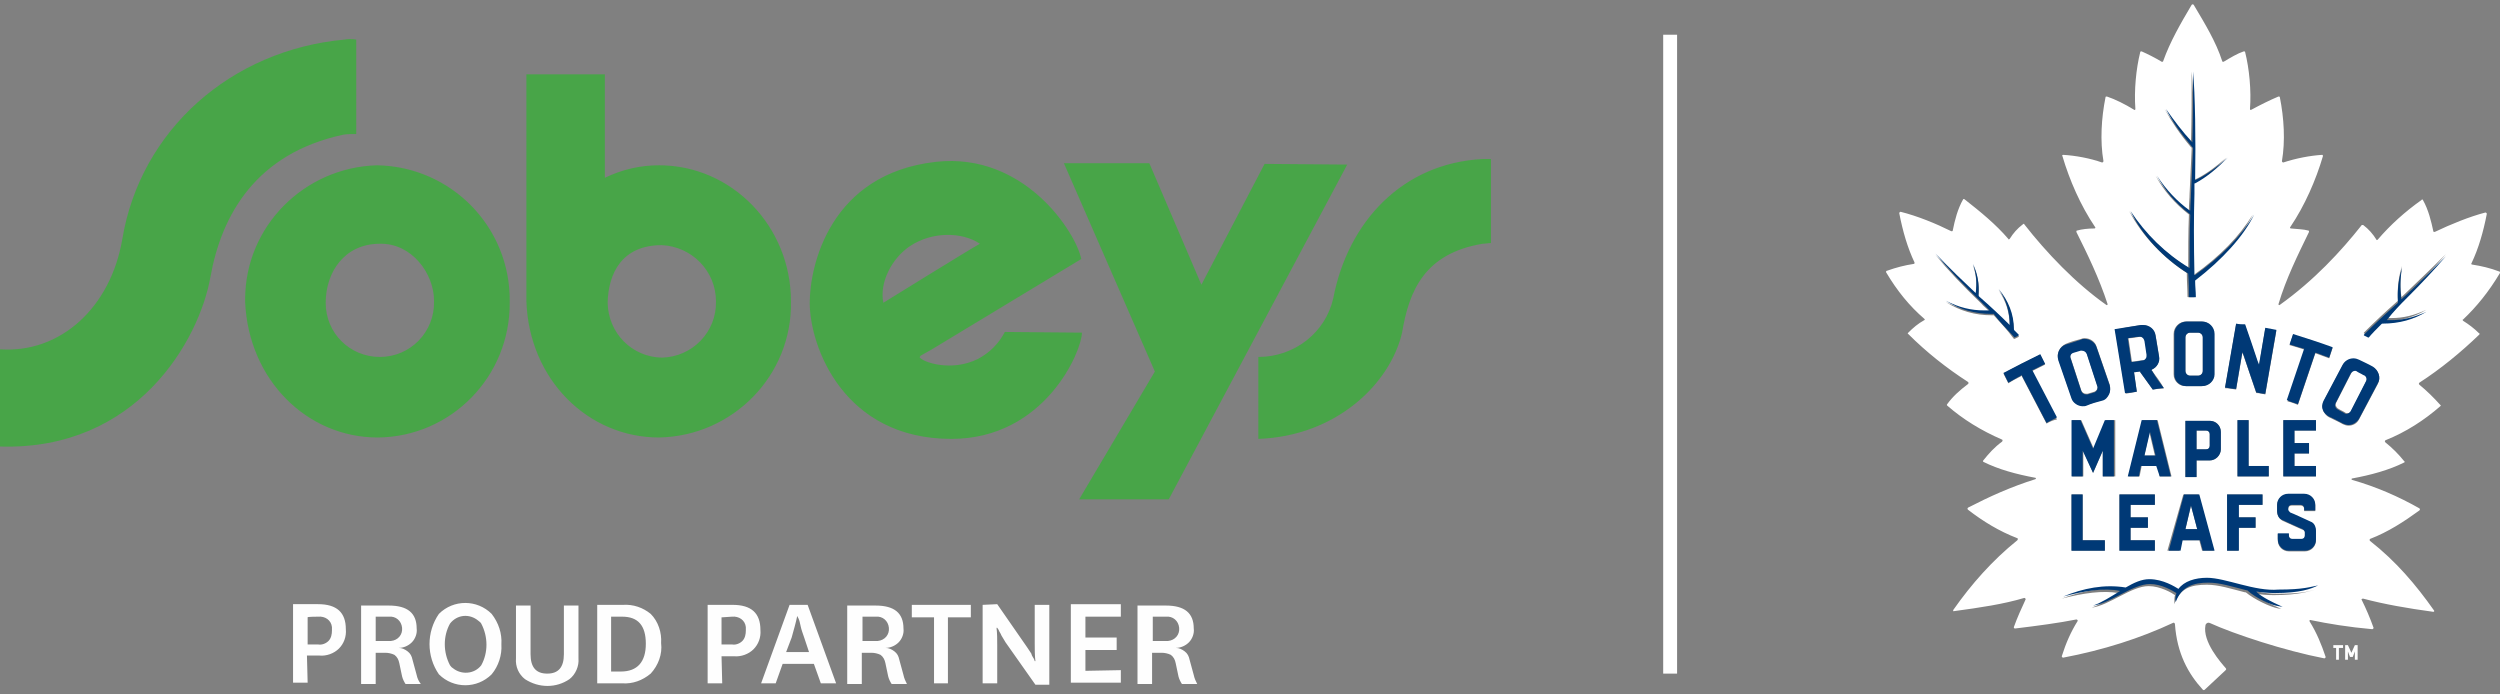
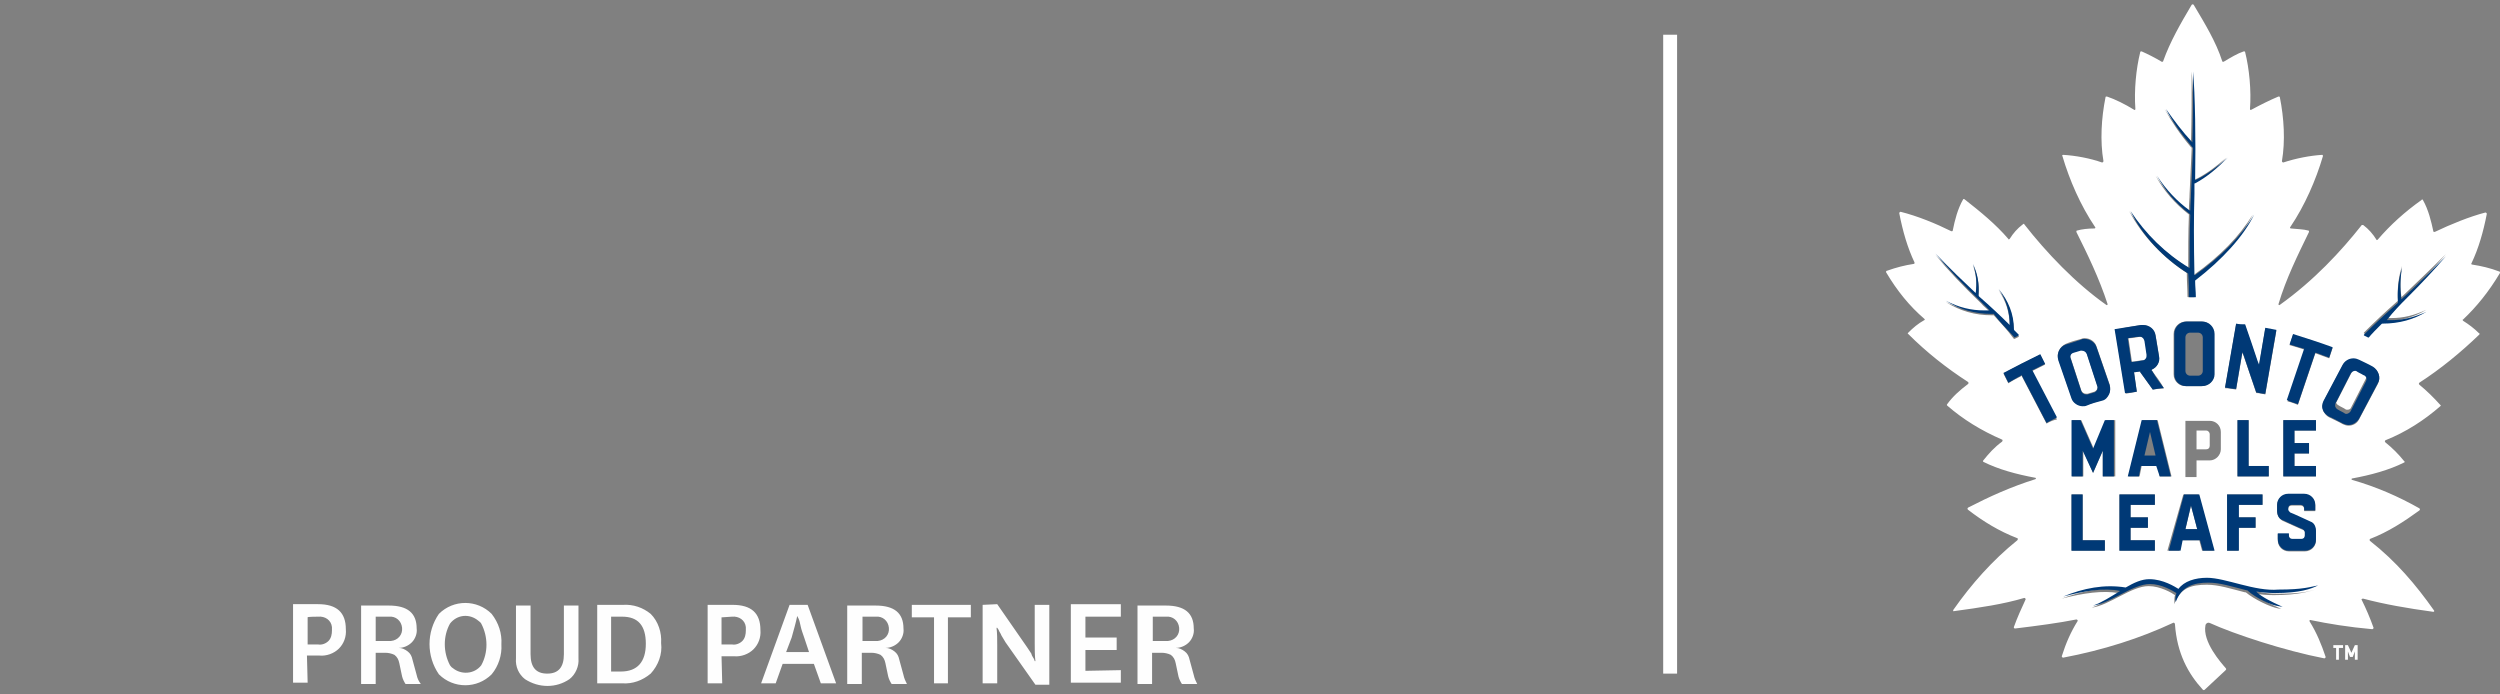
<svg xmlns="http://www.w3.org/2000/svg" version="1.1" id="logo" x="0px" y="0px" viewBox="0 0 360 100" style="enable-background:new 0 0 360 100;" xml:space="preserve">
  <rect x="0" y="0" width="360" height="100" fill="#808080" stroke="none" />
  <style type="text/css">
	.st0{fill-rule:evenodd;clip-rule:evenodd;fill:#48A548;}
	.st1{fill-rule:evenodd;clip-rule:evenodd;fill:#FEFEFE;}
	.st2{fill:#FFFFFF;}
	.st3{fill:#003976;}
</style>
  <g>
-     <path class="st0" d="M192,42.9c2.1-10.9,9.9-19.4,21.5-20c0.4,0,0.8,0,1.2,0V35c-0.4,0-0.8,0.1-1.2,0.1   c-8.4,1.4-10.6,6.8-11.6,12.8c-1.7,7.3-9.4,14.9-20.7,15.3V51.4C186.4,51.4,190.9,47.9,192,42.9 M182.1,23.6L173,41l-7.5-17.5   h-12.3l13.1,30l-10.9,18.4h12.9l25.7-48.2L182.1,23.6z M95.3,51.5c4.4-0.1,7.9-3.7,7.8-8.1c0-4.4-3.5-7.9-7.8-8.1   c-5.7,0-7.7,4-7.8,8.3C87.6,48,91,51.4,95.3,51.5 M94.9,23.8c10.5,0,19,8.8,19,19.6c0.2,10.7-8.4,19.4-19,19.6   c-10.2,0-18.7-8.3-19.1-19.6V10.7h11.3v14.9C89.6,24.4,92.2,23.8,94.9,23.8 M155.8,47.9c0,2.6-5.3,15.3-18.8,15.3   c-15.6,0-20.4-13.4-20.4-19.6c0-5.3,2.9-18.6,18.2-20.3c12.8-1.4,20.2,10.3,20.9,14l-21.5,13l-1.6,0.9c-0.1,0.1-0.3,0.3,0,0.4   c0.4,0.5,4.3,2,8.2,0.1c1.7-0.9,3-2.2,3.9-3.9L155.8,47.9L155.8,47.9L155.8,47.9z M131.1,35.4c-2.6,1.7-4.5,5.2-3.9,8.2   c0,0,12.6-7.8,13.9-8.5C138.6,33.4,134.3,33.3,131.1,35.4 M17.6,34.5C15.9,44.3,8.7,50.9,0,50.3v14c19.8,0.6,28.7-15.4,30.3-24.4   s6.6-17.8,19.1-20.5c0.6-0.1,1.3-0.1,1.9-0.1V5.7c-0.6-0.1-1.2-0.1-1.7,0C33.3,7.2,20.2,18.7,17.6,34.5 M54.7,51.4   c4.4,0,7.9-3.6,7.8-8c0,0,0,0,0-0.1c0-3.9-3.2-8.3-7.8-8.2c-5.1,0-7.8,4.1-7.8,8.5C46.9,48,50.4,51.4,54.7,51.4 M54.3,23.8   C65,24,73.5,32.7,73.4,43.4c0,0,0,0.1,0,0.1c0.1,10.7-8.4,19.4-19,19.5c0,0,0,0,0,0l0,0c-10.2,0-18.6-8.3-19.1-19.5l0,0   c0-0.1,0-0.3,0-0.4l0,0C35.3,32.6,43.8,24.1,54.3,23.8" />
    <path id="Proud_partner" class="st1" d="M45.8,88.8c1-0.1,1.9,0.5,2,1.5c0,0.2,0,0.3,0,0.5c0,0.5-0.1,1.1-0.5,1.5   c-0.4,0.4-1,0.6-1.5,0.5h-1.5v-3.9C44.2,88.8,45.8,88.8,45.8,88.8z M44.2,94.4H46c1,0.1,2.1-0.3,2.8-1c0.7-0.7,1.1-1.7,1-2.8   c0-2.4-1.3-3.6-4-3.6h-3.6v11.3h2.1L44.2,94.4L44.2,94.4L44.2,94.4z M60,97.2L59.4,95c-0.1-0.5-0.3-0.9-0.7-1.2   c-0.4-0.3-0.8-0.5-1.3-0.5v0c0.7,0,1.4-0.3,1.9-0.8c0.5-0.5,0.8-1.3,0.7-2c0-2.2-1.3-3.3-4-3.3H52v11.3h2.1V94h1.4   c0.4,0,0.9,0.1,1.3,0.3c0.4,0.3,0.6,0.7,0.7,1.2l0.4,1.9c0.1,0.4,0.3,0.8,0.5,1.1h2.2C60.3,98.1,60.1,97.7,60,97.2L60,97.2L60,97.2   z M56,88.8c1-0.1,1.8,0.6,1.9,1.6c0.1,1-0.6,1.8-1.6,1.9c-0.1,0-0.2,0-0.3,0h-1.9v-3.5H56L56,88.8z M72.2,92.8   c0.1-1.6-0.4-3.1-1.4-4.4c-2.1-2.1-5.5-2.1-7.6,0c-1.8,2.6-1.8,6.1,0,8.7c2.1,2.1,5.5,2.1,7.6,0C71.8,95.9,72.3,94.3,72.2,92.8   L72.2,92.8z M69.3,89.8c1,1.9,1,4.2,0,6c-1,1.3-2.9,1.4-4.1,0.4c-0.2-0.1-0.3-0.3-0.4-0.4c-1-1.9-1-4.2,0-6c1-1.3,2.8-1.5,4.1-0.4   C69,89.5,69.2,89.6,69.3,89.8L69.3,89.8z M81.2,94.2c0,1.9-0.8,2.8-2.4,2.8c-1.6,0-2.4-0.9-2.4-2.8v-7h-2.1v7.6   c-0.1,1.2,0.4,2.3,1.3,3c2,1.3,4.5,1.3,6.4,0c0.9-0.7,1.4-1.9,1.3-3v-7.6h-2.1L81.2,94.2L81.2,94.2z M88,88.8h1.6   c2.3,0,3.4,1.3,3.4,3.9c0,2.6-1.2,4-3.6,4H88L88,88.8C88,88.8,88,88.8,88,88.8z M93.7,97c1.1-1.2,1.7-2.8,1.5-4.4   c0.1-1.5-0.4-3.1-1.5-4.2c-1.1-0.9-2.5-1.4-4-1.3H86v11.3h3.6C91.1,98.5,92.5,98,93.7,97L93.7,97z M105.4,88.8c1-0.1,1.9,0.5,2,1.5   c0,0.2,0,0.3,0,0.5c0,0.5-0.1,1.1-0.5,1.5c-0.4,0.4-1,0.6-1.5,0.5h-1.5v-3.9L105.4,88.8L105.4,88.8z M103.9,94.5h1.8   c1,0.1,2.1-0.3,2.8-1c0.7-0.7,1.1-1.7,1-2.8c0-2.4-1.3-3.6-4-3.6h-3.6v11.3h2.1L103.9,94.5C103.9,94.4,103.9,94.5,103.9,94.5z    M120.4,98.4l-4.1-11.3h-2.6l-4.1,11.3h2.1l1-2.8h4.5l1,2.8L120.4,98.4L120.4,98.4z M114.8,88.7L114.8,88.7l0.2,0.4   c0.1,0.2,0.2,0.6,0.3,1.1s0.3,1,0.5,1.6l0.7,2.1h-3.3l0.8-2.1C114.3,90.7,114.6,89.7,114.8,88.7L114.8,88.7   C114.8,88.7,114.8,88.7,114.8,88.7z M130.1,97.2l-0.6-2.2c-0.1-0.5-0.3-0.9-0.7-1.2c-0.4-0.3-0.8-0.5-1.3-0.5v0   c0.7,0,1.4-0.3,1.9-0.8c0.5-0.5,0.8-1.3,0.7-2c0-2.2-1.3-3.3-4-3.3h-4.1v11.3h2.1V94h1.4c0.4,0,0.9,0.1,1.3,0.3   c0.4,0.3,0.6,0.7,0.7,1.2l0.4,1.9c0.1,0.4,0.3,0.8,0.5,1.1h2.2C130.4,98.1,130.2,97.7,130.1,97.2L130.1,97.2L130.1,97.2z    M126.1,88.8c1-0.1,1.8,0.6,1.9,1.6c0.1,1-0.6,1.8-1.6,1.9c-0.1,0-0.2,0-0.3,0h-1.9v-3.5H126.1L126.1,88.8z M136.5,88.9h3.3v-1.8   h-8.5v1.8h3.2v9.5h2L136.5,88.9L136.5,88.9z M141.5,87.1v11.3h2.1V93c0-0.9,0-1.8-0.1-2.6h0.1l0.2,0.3c0.1,0.3,0.3,0.5,0.4,0.8   c0.2,0.3,0.4,0.7,0.6,1l4.3,6.1h2V87.1H149v5.5c0,0.9,0,1.8,0.1,2.6H149l-0.1-0.3c-0.1-0.2-0.3-0.4-0.4-0.8   c-0.2-0.3-0.4-0.6-0.6-0.9l-4.3-6.2L141.5,87.1L141.5,87.1z M156.3,96.6v-3h4.5v-1.8h-4.5v-3h5.1v-1.8h-7.2v11.3h7.2v-1.8   L156.3,96.6L156.3,96.6z M171.9,97.2l-0.6-2.2c-0.1-0.5-0.3-0.9-0.7-1.2c-0.4-0.3-0.8-0.5-1.3-0.5v0c0.7,0,1.4-0.3,1.9-0.8   c0.5-0.5,0.8-1.3,0.7-2c0-2.2-1.3-3.3-4-3.3h-4.1v11.3h2.1V94h1.4c0.4,0,0.9,0.1,1.3,0.3c0.4,0.3,0.6,0.7,0.7,1.2l0.4,1.9   c0.1,0.4,0.3,0.8,0.5,1.1h2.2C172.2,98.1,172,97.7,171.9,97.2L171.9,97.2L171.9,97.2z M167.9,88.8c1-0.1,1.8,0.6,1.9,1.6   c0.1,1-0.6,1.8-1.6,1.9c-0.1,0-0.2,0-0.3,0H166v-3.5H167.9L167.9,88.8z" />
  </g>
  <rect x="239.5" y="5" class="st2" width="2" height="92" />
  <g>
    <g>
      <g>
-         <path class="st2" d="M315.4,54.1c0.4,0,0.7,0,1.1,0c0.4,0,0.7-0.3,0.7-0.7v-4.8c0-0.4-0.3-0.7-0.7-0.7c-0.4,0-0.7,0-1.1,0     c-0.4,0-0.7,0.3-0.7,0.7v4.8C314.7,53.8,315,54.1,315.4,54.1z" />
-       </g>
+         </g>
      <g>
        <path class="st2" d="M317.7,62h-1.4v2.7h1.4c0.3,0,0.5-0.2,0.5-0.5v-1.7C318.2,62.3,318,62,317.7,62z" />
      </g>
      <g>
-         <polygon class="st2" points="308.8,65.6 310.3,65.6 309.5,62.2    " />
-       </g>
+         </g>
      <g>
        <path class="st2" d="M307.1,52.1c0.5-0.1,1-0.2,1.5-0.2c0.2,0,0.3-0.1,0.5-0.3c0.1-0.2,0.2-0.3,0.1-0.5l-0.3-2     c-0.1-0.4-0.4-0.6-0.8-0.6c-0.5,0.1-1,0.2-1.5,0.2l-0.1,0l0.5,3.4L307.1,52.1z" />
      </g>
      <g>
        <polygon class="st2" points="315.5,72.8 314.7,76.2 316.4,76.2    " />
      </g>
      <g>
-         <path class="st2" d="M340.4,53.9c-0.3-0.2-0.6-0.3-0.9-0.5c-0.1-0.1-0.2-0.1-0.3-0.1c-0.3,0-0.5,0.1-0.6,0.4l-2.2,4.3     c-0.1,0.2-0.1,0.4,0,0.5c0.1,0.2,0.2,0.3,0.4,0.4c0.3,0.2,0.6,0.3,0.9,0.5c0.1,0.1,0.2,0.1,0.3,0.1c0.3,0,0.5-0.1,0.6-0.4     l2.2-4.3C340.9,54.5,340.7,54.1,340.4,53.9z" />
+         <path class="st2" d="M340.4,53.9c-0.3-0.2-0.6-0.3-0.9-0.5c-0.1-0.1-0.2-0.1-0.3-0.1c-0.3,0-0.5,0.1-0.6,0.4l-2.2,4.3     c0.1,0.2,0.2,0.3,0.4,0.4c0.3,0.2,0.6,0.3,0.9,0.5c0.1,0.1,0.2,0.1,0.3,0.1c0.3,0,0.5-0.1,0.6-0.4     l2.2-4.3C340.9,54.5,340.7,54.1,340.4,53.9z" />
      </g>
      <g>
        <path class="st2" d="M360,39.3c0-0.1,0-0.2-0.1-0.2c-1.3-0.5-2.6-0.8-3.9-1c-0.1,0-0.2-0.1-0.1-0.2c1-2.1,1.7-4.5,2.2-7.1     c0-0.1-0.1-0.2-0.2-0.2c-2.3,0.6-5,1.7-7.3,2.8c-0.1,0-0.2,0-0.2-0.1c-0.3-1.4-0.7-3.1-1.5-4.5c0-0.1-0.2-0.1-0.2,0     c-2.4,1.7-4.5,3.6-6.3,5.7c-0.1,0.1-0.2,0.1-0.2,0c-0.5-0.8-1.1-1.5-1.9-2.1c-0.1,0-0.2,0-0.2,0c-3,3.8-6.9,8-11.8,11.5     c-0.1,0.1-0.2,0-0.2-0.1c1.1-3.7,2.8-7.1,4.4-10.4c0-0.1,0-0.2-0.1-0.2c-0.7-0.2-1.6-0.2-2.5-0.3c-0.1,0-0.2-0.1-0.1-0.2     c2.1-3.1,3.7-6.8,4.7-10.2c0-0.1,0-0.2-0.1-0.2c-1.7,0.1-3.8,0.5-5.6,1.1c-0.1,0-0.2-0.1-0.2-0.2c0.5-2.9,0.3-6.2-0.3-9.2     c0-0.1-0.1-0.1-0.2-0.1c-1.2,0.5-2.6,1.2-3.9,1.9c-0.1,0.1-0.2,0-0.2-0.1c0.2-2.7-0.1-5.8-0.7-8.2c0-0.1-0.1-0.1-0.2-0.1     c-0.9,0.3-1.9,0.9-2.9,1.5c-0.1,0-0.2,0-0.2-0.1c-0.9-2.8-2.5-5.4-4.1-8.1c-0.1-0.1-0.2-0.1-0.3,0c-1.6,2.7-3.1,5.3-4.1,8.1     c0,0.1-0.1,0.1-0.2,0.1c-1-0.6-2-1.1-2.9-1.5c-0.1,0-0.2,0-0.2,0.1c-0.6,2.4-0.9,5.5-0.7,8.2c0,0.1-0.1,0.2-0.2,0.1     c-1.3-0.8-2.7-1.5-3.9-1.9c-0.1,0-0.2,0-0.2,0.1c-0.6,3-0.8,6.3-0.3,9.2c0,0.1-0.1,0.2-0.2,0.2c-1.7-0.6-3.8-1-5.6-1.1     c-0.1,0-0.2,0.1-0.1,0.2c1,3.4,2.6,7.1,4.7,10.2c0.1,0.1,0,0.2-0.1,0.2c-0.9,0-1.8,0.1-2.5,0.3c-0.1,0-0.1,0.1-0.1,0.2     c1.6,3.2,3.3,6.7,4.5,10.4c0,0.1-0.1,0.2-0.2,0.1c-4.4-3.1-8.6-7.5-11.8-11.6c0-0.1-0.1-0.1-0.2,0c-0.8,0.6-1.4,1.3-1.9,2.1     c-0.1,0.1-0.2,0.1-0.2,0c-1.8-2.1-4-3.9-6.3-5.7c-0.1-0.1-0.2,0-0.2,0c-0.8,1.4-1.2,3-1.5,4.5c0,0.1-0.1,0.1-0.2,0.1     c-2.2-1.1-4.9-2.2-7.3-2.8c-0.1,0-0.2,0.1-0.2,0.2c0.5,2.6,1.2,5,2.2,7.1c0,0.1,0,0.2-0.1,0.2c-1.3,0.2-2.5,0.5-3.9,1     c-0.1,0-0.1,0.1-0.1,0.2c1.6,2.7,3.4,4.9,5.5,6.7c0.1,0.1,0.1,0.2,0,0.2c-0.9,0.5-1.6,1.1-2.3,1.8c-0.1,0.1-0.1,0.2,0,0.2     c2.6,2.6,5.5,4.9,8.6,6.9c0.1,0.1,0.1,0.2,0,0.3c-1.2,0.9-2.2,1.8-3,2.9c-0.1,0.1,0,0.2,0,0.2c2.3,2,4.9,3.6,7.9,4.9     c0.1,0,0.1,0.2,0,0.3c-1.1,0.8-1.9,1.7-2.7,2.7c-0.1,0.1,0,0.2,0,0.2c2.2,1.1,4.8,1.8,7.5,2.3c0.1,0,0.1,0.2,0,0.2     c-3.5,1.1-6.6,2.5-9.7,4.1c-0.1,0.1-0.1,0.2,0,0.3c2.2,1.7,4.5,3.1,7.1,4.1c0.1,0,0.1,0.2,0,0.3c-3.6,2.9-6.6,6.3-9.2,10     c-0.1,0.1,0,0.3,0.1,0.2c3.7-0.5,7.1-1,10.1-1.9c0.1,0,0.2,0.1,0.2,0.2c-0.6,1.3-1.2,2.6-1.7,4c0,0.1,0,0.2,0.2,0.2     c3.3-0.4,6.3-0.8,8.8-1.3c0.1,0,0.2,0.1,0.2,0.2c-1,1.6-1.7,3.2-2.3,5.1c0,0.1,0.1,0.2,0.2,0.2c5.8-1.1,11.1-2.8,15.8-5     c0.1-0.1,0.3,0,0.3,0.2c0.3,4.2,1.9,7.1,4,9.4c0.1,0.1,0.2,0.1,0.3,0l3-2.8c0.1-0.1,0.1-0.2,0-0.3c-0.6-0.7-3.4-3.8-2.9-6.2     c0.1-0.3,0.4-0.4,0.6-0.3c3.5,1.6,10.8,4,16.5,5.1c0.1,0,0.2-0.1,0.2-0.2c-0.6-1.8-1.3-3.5-2.3-5.1c-0.1-0.1,0-0.3,0.2-0.2     c2.4,0.5,5.4,1,8.8,1.3c0.1,0,0.2-0.1,0.2-0.2c-0.5-1.4-1.1-2.8-1.7-4c-0.1-0.1,0-0.2,0.2-0.2c3,0.8,6.4,1.4,10.1,1.9     c0.1,0,0.2-0.1,0.1-0.2c-2.6-3.7-5.5-7.1-9.2-10c-0.1-0.1-0.1-0.2,0-0.3c2.6-1,4.9-2.5,7.1-4.1c0.1-0.1,0.1-0.2,0-0.3     c-3-1.7-6.2-3.1-9.7-4.1c-0.1,0-0.1-0.2,0-0.2c2.7-0.5,5.3-1.2,7.5-2.3c0.1,0,0.1-0.2,0-0.2c-0.8-1-1.7-1.9-2.7-2.7     c-0.1-0.1-0.1-0.2,0-0.3c3-1.2,5.6-2.9,7.9-4.9c0.1-0.1,0.1-0.2,0-0.2c-0.9-1-1.9-2-3-2.9c-0.1-0.1-0.1-0.2,0-0.3     c3.1-2,6-4.4,8.6-6.9c0.1-0.1,0.1-0.2,0-0.2c-0.7-0.7-1.5-1.3-2.3-1.8c-0.1-0.1-0.1-0.2,0-0.2C356.6,44.2,358.4,42,360,39.3z      M331.7,50.3c-0.6-0.2-1.3-0.4-2-0.6l0.5-1.5c1.9,0.6,3.8,1.2,5.7,1.9l-0.5,1.5c-0.6-0.2-1.3-0.5-1.9-0.7l-0.1,0l-2.5,7.4     c-0.5-0.2-1-0.4-1.5-0.5l2.5-7.4L331.7,50.3z M328.8,60.5h4.7V62h-3.1v1.8h2.1v1.5h-2.1v1.8h3.1v1.5h-4.7V60.5z M328,76.9h1.6     v0.3c0,0.3,0.2,0.5,0.5,0.5l1.3,0c0.3,0,0.5-0.2,0.5-0.5v-0.5c0-0.2-0.1-0.4-0.3-0.4c0,0-2.9-1.3-2.9-1.3     c-0.5-0.3-0.8-0.8-0.8-1.4v-0.8c0-0.9,0.7-1.6,1.6-1.6h2.3c0.9,0,1.6,0.7,1.6,1.6v0.8h-1.6v-0.3c0-0.3-0.2-0.5-0.5-0.5l-1.3,0     c-0.3,0-0.5,0.2-0.5,0.5v0.2c0,0.2,0.1,0.4,0.3,0.4c0,0,2.9,1.3,2.9,1.3c0.5,0.3,0.8,0.8,0.8,1.4v1.2c0,0.9-0.7,1.6-1.6,1.6h-2.3     c-0.9,0-1.6-0.7-1.6-1.6V76.9z M325.3,52.6l0.9-5.3c0.5,0.1,1.1,0.2,1.6,0.3l-1.6,9.2c-0.4-0.1-0.8-0.2-1.3-0.2     c-0.6-1.8-1.2-3.6-1.8-5.3l-0.2-0.5l-0.9,5.3c-0.5-0.1-1.1-0.2-1.6-0.2l1.6-9.2c0.4,0.1,0.9,0.1,1.3,0.2c0.6,1.8,1.2,3.5,1.8,5.3     L325.3,52.6z M324.8,74.5V76h-2.5v3.3h-1.6v-8.1h5.1v1.5h-3.5v1.8H324.8z M322.2,68.6v-8.1h1.6v6.6h2.9v1.5H322.2z M306.6,30.4     c2.2,3.3,5.1,6,8.5,8.2c0,0,0,0,0,0c0,0,0,0,0,0c0-2.5,0-5.1,0.1-7.6c0-0.1,0-0.2-0.1-0.2c-1.9-1.5-3.5-3.3-4.7-5.5l0,0     c1.3,2,2.9,3.7,4.7,5c0,0,0.1,0,0.1,0c0-0.9,0.1-1.7,0.1-2.4c0.1-2.1,0.2-4.3,0.3-6.5c0-0.1,0-0.2-0.1-0.2     c-1.6-1.9-2.8-3.7-3.8-5.5l0,0c1.1,1.7,2.4,3.4,3.8,4.8c0,0,0,0,0,0c0,0,0,0,0,0c0.1-3.4,0.1-6.8,0.1-10.2l0,0     c0.3,3.1,0.4,9.8,0.3,15.6c0,0,0,0,0,0c0,0,0,0,0.1,0c1.5-0.7,3-1.8,4.6-3.2l0,0c-1.5,1.6-3,2.8-4.7,3.7c0,0-0.1,0.1-0.1,0.1     c0,0.5,0,1,0,1.4c-0.1,3.2-0.1,7.1,0,11.7c0,0,0,0,0.1,0c3.8-2.7,6.6-5.6,8.5-8.7l0,0c-1.5,3.1-4.6,6.5-8.5,9.5c0,0,0,0.1,0,0.1     c0,0.7,0.1,1.5,0.1,2.2c0,0,0,0,0,0.1c0,0,0,0-0.1,0h0h0l-0.8,0c0,0-0.1,0-0.1-0.1c0-1-0.1-2.1-0.1-3.3c0,0,0-0.1,0-0.1     C311.6,37.2,308.5,34,306.6,30.4L306.6,30.4z M309.3,74.5V76h-2.5v1.8h3.5v1.5h-5.1v-8.1h5.1v1.5h-3.5v1.8H309.3z M308.4,67.1     l-0.3,1.5h-1.6l2-8.1h2.2l2,8.1H311l-0.3-1.5H308.4z M314.4,71.2h2.2l2.2,8.1h-1.7l-0.4-1.5h-2.5l-0.4,1.5h-1.7L314.4,71.2z      M313,53.9v-5.8c0-1,0.8-1.8,1.8-1.8c0.4,0,0.8,0,1.1,0c0.4,0,0.8,0,1.1,0c1,0,1.8,0.8,1.8,1.8v5.8c0,1-0.8,1.7-1.8,1.7     c-1.3,0-2.1,0-2.3,0C313.8,55.6,313,54.9,313,53.9z M318.2,66.3h-1.9v2.4h-1.6v-8.1h3.5c0.9,0,1.6,0.7,1.6,1.6v2.5     C319.8,65.5,319.1,66.3,318.2,66.3z M308.3,46.8c0.1,0,0.2,0,0.3,0c0.9,0,1.6,0.7,1.8,1.5l0.5,3c0.1,0.8-0.3,1.6-1,1.9l-0.1,0.1     l0.1,0.1c0.6,0.8,1.2,1.6,1.7,2.5c-0.5,0.1-1.1,0.1-1.6,0.2c-0.6-0.8-1.2-1.7-1.8-2.5l0-0.1l-0.1,0c-0.2,0-0.5,0.1-0.7,0.1     l-0.1,0l0.4,2.8c-0.5,0.1-1.1,0.2-1.6,0.3l-1.5-9.2C305.8,47.2,307.1,47,308.3,46.8z M303.1,77.8v1.5h-4.8v-8.1h1.6v6.6H303.1z      M302.8,68.6v-3.7l-1.4,3.2l-1.4-3.2v3.7h-1.6v-8.1h1.3l1.8,4.1l1.8-4.1h1.3v8.1H302.8z M287.1,45.4     C287,45.4,287,45.4,287.1,45.4c-0.2,0-0.3,0-0.3,0c-2.4,0-4.5-0.6-6.6-1.9l0,0c1.9,0.9,3.8,1.4,5.5,1.4c0.3,0,0.5,0,0.8,0     c-0.4-0.5-0.9-0.8-1.2-1.2c-2.6-2.5-4.8-4.8-6.6-7l0,0c2.2,2.3,4.1,4.1,5.8,5.7l0,0c0.2-1.4,0.1-2.8-0.4-4.2l0,0     c0.7,1.4,1,2.9,0.8,4.5c0,0.1,0,0.1,0.1,0.2c1.5,1.4,3,2.7,4.4,4.1c0,0,0,0,0,0c0-1.9-0.5-3.6-1.6-5.2l0,0     c1.4,1.6,2.1,3.6,2.2,5.8c0,0.1,0,0.1,0.1,0.2c0.2,0.2,0.4,0.4,0.6,0.6c0,0,0,0,0,0.1c0,0,0,0,0,0l-0.6,0.3c0,0,0,0,0,0     c0,0,0,0-0.1,0C288.9,47.3,287.9,46.3,287.1,45.4z M294.7,61l-3.6-6.9l-0.1,0.1c-0.6,0.3-1.2,0.6-1.8,1l-0.7-1.4     c1.7-1,3.5-1.9,5.3-2.7l0.7,1.4c-0.6,0.3-1.2,0.6-1.8,0.9l-0.1,0.1l3.6,6.9C295.7,60.5,295.2,60.7,294.7,61z M297.5,49.5     c0.7-0.3,1.4-0.5,2.2-0.7c0.2-0.1,0.4-0.1,0.5-0.1c0.8,0,1.5,0.5,1.7,1.2l1.9,5.5c0.1,0.4,0.1,0.9-0.1,1.3     c-0.2,0.4-0.6,0.7-1,0.9c-0.7,0.2-1.5,0.5-2.2,0.7c-0.2,0.1-0.4,0.1-0.6,0.1c-0.7,0-1.4-0.5-1.6-1.2l-1.9-5.5     C296.1,50.9,296.6,49.9,297.5,49.5z M327.4,85.7c-1,0-1.9-0.1-2.7-0.2c0,0,0,0,0,0c0.8,0.8,2.5,1.6,3.4,2l0.4,0.2l-0.5-0.1     c-1.1-0.2-3.4-1.3-4.6-2.3c0,0,0,0-0.1,0c-2-0.5-3.8-1.1-5.5-1.1c-2.3,0-3.9,0.5-4.7,2.8c0-0.5,0-1,0.1-1.3c0,0,0,0,0,0     c-0.4-0.3-2.1-1.3-3.8-1.3c-2.5,0-5.7,2.8-8.2,3.1c1.2-0.4,2.5-1.3,3.9-2.1c0,0,0,0,0,0c-2.3-0.4-5.1,0-8.2,0.8     c2.9-1.1,5.9-1.7,9-1.3c0,0,0,0,0,0c1.2-0.7,2.3-1.2,3.4-1.2c2,0,3.6,1,4.2,1.4c0,0,0,0,0,0c0.8-1.1,2.4-1.6,4.1-1.6     c2.7,0,6.8,2,10.1,2c3.6,0,4.7-0.3,5.7-0.6C332.7,85.1,331.1,85.7,327.4,85.7z M342.4,55.3l-2.7,5.1c-0.3,0.6-0.9,0.9-1.5,0.9     c-0.3,0-0.6-0.1-0.8-0.2c-0.7-0.4-1.4-0.7-2-1c-0.4-0.2-0.7-0.6-0.9-1c-0.1-0.4-0.1-0.9,0.1-1.3l2.7-5.1c0.3-0.6,0.9-1,1.6-1     c0.3,0,0.5,0.1,0.8,0.2c0.7,0.3,1.4,0.7,2,1C342.5,53.3,342.9,54.4,342.4,55.3z M343.7,45.8c0.2,0,0.5,0,0.7,0     c1.7,0,3.3-0.4,5-1.2l0,0c-1.8,1.1-3.9,1.7-6.3,1.7c-0.1,0-0.1,0-0.2,0.1c-0.7,0.7-1.3,1.4-1.8,1.9c0,0,0,0-0.1,0c0,0,0,0,0,0     l-0.6-0.3c0,0,0,0,0,0c0,0,0,0,0-0.1c1.5-1.5,3.1-3,4.8-4.5c0.1,0,0.1-0.1,0.1-0.2c-0.1-1.8,0.1-3.4,0.6-4.9l0,0     c-0.3,1.5-0.3,3.1-0.1,4.5c0,0,0,0,0,0c0,0,0,0,0,0c2.2-2.1,4.3-4.1,6.4-6.2l0,0c-1.7,2-3.6,4-5.6,6     C345.7,43.8,344.7,44.8,343.7,45.8C343.7,45.8,343.7,45.8,343.7,45.8C343.7,45.8,343.7,45.8,343.7,45.8z" />
      </g>
      <g>
        <path class="st2" d="M300.4,56.7L300.4,56.7c0.1,0,0.2,0,0.2,0c0.3-0.1,0.7-0.2,1-0.3c0.2-0.1,0.3-0.2,0.4-0.4     c0.1-0.2,0.1-0.4,0-0.5l-1.5-4.6c-0.1-0.3-0.4-0.5-0.7-0.5c-0.1,0-0.2,0-0.2,0c-0.3,0.1-0.7,0.2-1,0.3c-0.4,0.1-0.6,0.5-0.4,0.9     l1.5,4.6C299.8,56.5,300.1,56.7,300.4,56.7z" />
      </g>
      <path class="st3" d="M315.1,39.4C315.2,39.5,315.2,39.5,315.1,39.4c0.1,1.2,0.1,2.3,0.1,3.3c0,0,0,0.1,0.1,0.1l0.8,0h0h0    c0,0,0,0,0.1,0c0,0,0,0,0-0.1c0-0.7-0.1-1.5-0.1-2.2c0,0,0-0.1,0-0.1c3.9-3,7-6.4,8.5-9.5l0,0c-1.8,3-4.7,6-8.5,8.7    c0,0-0.1,0-0.1,0c-0.1-4.6-0.1-8.5,0-11.7c0-0.4,0-0.9,0-1.4c0-0.1,0-0.1,0.1-0.1c1.7-0.9,3.2-2.2,4.7-3.7l0,0    c-1.6,1.4-3.1,2.5-4.6,3.2c0,0,0,0-0.1,0c0,0,0,0,0,0c0.1-5.7,0-12.4-0.3-15.6l0,0c0,3.3,0,6.8-0.1,10.2c0,0,0,0,0,0c0,0,0,0,0,0    c-1.4-1.5-2.6-3.1-3.8-4.8l0,0c0.9,1.8,2.2,3.6,3.8,5.5c0.1,0.1,0.1,0.1,0.1,0.2c-0.1,2.2-0.2,4.4-0.3,6.5c0,0.7-0.1,1.5-0.1,2.4    c0,0,0,0-0.1,0c-1.8-1.3-3.4-3-4.7-5l0,0c1.2,2.2,2.7,4,4.7,5.5c0.1,0.1,0.1,0.1,0.1,0.2c-0.1,2.5-0.1,5.1-0.1,7.6c0,0,0,0,0,0    c0,0,0,0,0,0c-3.5-2.1-6.3-4.9-8.5-8.2l0,0C308.5,34,311.6,37.2,315.1,39.4z" />
      <path class="st3" d="M290.1,48.6C290.1,48.6,290.1,48.6,290.1,48.6l0.6-0.3c0,0,0,0,0,0c0,0,0,0,0-0.1c-0.2-0.2-0.4-0.4-0.6-0.6    c0,0-0.1-0.1-0.1-0.2c0-2.2-0.8-4.1-2.2-5.8l0,0c1.1,1.6,1.6,3.3,1.6,5.2c0,0,0,0,0,0c-1.3-1.3-2.8-2.7-4.4-4.1    c0,0-0.1-0.1-0.1-0.2c0.1-1.6-0.1-3.1-0.8-4.5l0,0c0.5,1.4,0.6,2.7,0.4,4.2l0,0c-1.7-1.6-3.6-3.4-5.8-5.7l0,0c1.8,2.2,4,4.5,6.6,7    c0.4,0.4,0.8,0.8,1.2,1.2c-0.3,0-0.5,0-0.8,0c-1.8,0-3.6-0.4-5.5-1.4l0,0c2,1.3,4.2,1.9,6.6,1.9c0.1,0,0.2,0,0.2,0    c0,0,0.1,0,0.1,0C287.9,46.3,288.9,47.3,290.1,48.6C290.1,48.6,290.1,48.6,290.1,48.6z" />
      <path class="st3" d="M346.6,42.9c2-2,3.9-4,5.6-6l0,0c-2,2-4.1,4.1-6.4,6.2c0,0,0,0,0,0c0,0,0,0,0,0c-0.2-1.4-0.2-3,0.1-4.5l0,0    c-0.5,1.5-0.7,3.1-0.6,4.9c0,0.1,0,0.1-0.1,0.2c-1.7,1.5-3.3,3-4.8,4.5c0,0,0,0,0,0.1c0,0,0,0,0,0l0.6,0.3c0,0,0,0,0,0    c0,0,0,0,0.1,0c0.5-0.6,1.1-1.2,1.8-1.9c0.1-0.1,0.1-0.1,0.2-0.1c2.4,0,4.5-0.6,6.3-1.7l0,0c-1.8,0.8-3.4,1.2-5,1.2    c-0.2,0-0.5,0-0.7,0c0,0,0,0,0,0c0,0,0,0,0,0C344.7,44.8,345.7,43.8,346.6,42.9z" />
      <path class="st3" d="M317.8,83.2c-1.7,0-3.3,0.5-4.1,1.6c0,0,0,0,0,0c-0.5-0.3-2.2-1.4-4.2-1.4c-1.1,0-2.2,0.5-3.4,1.2    c0,0,0,0,0,0c-3.1-0.5-6.1,0.1-9,1.3c3-0.8,5.9-1.3,8.2-0.8c0,0,0,0,0,0c-1.3,0.8-2.7,1.7-3.9,2.1c2.5-0.3,5.7-3.1,8.2-3.1    c1.7,0,3.3,1,3.8,1.3c0,0,0,0,0,0c-0.1,0.4-0.2,0.8-0.1,1.3c0.8-2.2,2.5-2.8,4.7-2.8c1.7,0,3.5,0.6,5.5,1.1c0,0,0,0,0.1,0    c1.2,1.1,3.5,2.2,4.6,2.3l0.5,0.1l-0.4-0.2c-0.9-0.4-2.6-1.2-3.4-2c0,0,0,0,0,0c0.8,0.1,1.7,0.2,2.7,0.2c3.6,0,5.2-0.6,6.2-1.1    c-1.1,0.2-2.1,0.6-5.7,0.6C324.7,85.2,320.5,83.2,317.8,83.2z" />
      <path class="st3" d="M317.1,55.6c1,0,1.8-0.8,1.8-1.7v-5.8c0-1-0.8-1.8-1.8-1.8c-0.4,0-0.8,0-1.1,0c-0.4,0-0.8,0-1.1,0    c-1,0-1.8,0.8-1.8,1.8v5.8c0,1,0.8,1.7,1.7,1.7C314.9,55.6,315.8,55.6,317.1,55.6z M314.7,48.6c0-0.4,0.3-0.7,0.7-0.7    c0.4,0,0.7,0,1.1,0c0.4,0,0.7,0.3,0.7,0.7v4.8c0,0.4-0.3,0.7-0.7,0.7c-0.4,0-0.7,0-1.1,0c-0.4,0-0.7-0.3-0.7-0.7V48.6z" />
      <polygon class="st3" points="304.4,60.5 303.1,60.5 301.4,64.6 299.6,60.5 298.3,60.5 298.3,68.6 299.9,68.6 299.9,64.9     301.4,68.1 302.8,64.9 302.8,68.6 304.4,68.6   " />
      <path class="st3" d="M307.7,56.4l-0.4-2.8l0.1,0c0.2,0,0.5-0.1,0.7-0.1l0.1,0l0,0.1c0.6,0.8,1.2,1.7,1.8,2.5    c0.5-0.1,1.1-0.2,1.6-0.2c-0.6-0.8-1.2-1.6-1.7-2.5l-0.1-0.1l0.1-0.1c0.7-0.3,1.2-1.1,1-1.9l-0.5-3c-0.1-0.9-0.9-1.5-1.8-1.5    c-0.1,0-0.2,0-0.3,0c-1.2,0.2-2.5,0.4-3.8,0.6l1.5,9.2C306.6,56.6,307.1,56.5,307.7,56.4z M306.5,48.7c0.5-0.1,1-0.2,1.5-0.2    c0.4-0.1,0.7,0.2,0.8,0.6l0.3,2c0,0.2,0,0.4-0.1,0.5c-0.1,0.2-0.3,0.3-0.5,0.3c-0.5,0.1-1,0.2-1.5,0.2l-0.1,0l-0.5-3.4L306.5,48.7    z" />
-       <path class="st3" d="M319.8,64.7v-2.5c0-0.9-0.7-1.6-1.6-1.6h-3.5v8.1h1.6v-2.4h1.9C319.1,66.3,319.8,65.5,319.8,64.7z     M318.2,64.2c0,0.3-0.2,0.5-0.5,0.5h-1.4V62h1.4c0.3,0,0.5,0.2,0.5,0.5V64.2z" />
      <polygon class="st3" points="298.3,71.2 298.3,79.3 303.1,79.3 303.1,77.8 299.9,77.8 299.9,71.2   " />
      <path class="st3" d="M341.7,52.8c-0.7-0.4-1.4-0.7-2-1c-0.2-0.1-0.5-0.2-0.8-0.2c-0.7,0-1.3,0.4-1.6,1l-2.7,5.1    c-0.2,0.4-0.3,0.9-0.1,1.3c0.1,0.4,0.5,0.8,0.9,1c0.7,0.3,1.4,0.7,2,1c0.3,0.1,0.5,0.2,0.8,0.2c0.6,0,1.2-0.4,1.5-0.9l2.7-5.1    C342.9,54.4,342.5,53.3,341.7,52.8z M340.7,54.9l-2.2,4.3c-0.1,0.2-0.4,0.4-0.6,0.4c-0.1,0-0.2,0-0.3-0.1    c-0.3-0.2-0.6-0.3-0.9-0.5c-0.2-0.1-0.3-0.2-0.4-0.4c-0.1-0.2,0-0.4,0-0.5l2.2-4.3c0.1-0.2,0.4-0.4,0.6-0.4c0.1,0,0.2,0,0.3,0.1    c0.3,0.2,0.6,0.3,0.9,0.5C340.7,54.1,340.9,54.5,340.7,54.9z" />
      <path class="st3" d="M299.9,58.5c0.2,0,0.4,0,0.6-0.1c0.7-0.3,1.4-0.5,2.2-0.7c0.5-0.1,0.8-0.5,1-0.9c0.2-0.4,0.2-0.9,0.1-1.3    l-1.9-5.5c-0.2-0.7-1-1.2-1.7-1.2c-0.2,0-0.4,0-0.5,0.1c-0.7,0.2-1.4,0.5-2.2,0.7c-0.9,0.3-1.4,1.3-1.1,2.3l1.9,5.5    C298.5,58,299.2,58.5,299.9,58.5z M298.6,50.8c0.3-0.1,0.7-0.2,1-0.3c0.1,0,0.1,0,0.2,0c0.3,0,0.6,0.2,0.7,0.5l1.5,4.6    c0.1,0.2,0,0.4,0,0.5c-0.1,0.2-0.2,0.3-0.4,0.4c-0.3,0.1-0.7,0.2-1,0.3c-0.1,0-0.2,0-0.2,0h0c-0.3,0-0.6-0.2-0.7-0.5l-1.5-4.6    C298,51.3,298.2,50.9,298.6,50.8z" />
      <path class="st3" d="M292.7,53.3c0.6-0.3,1.2-0.6,1.8-0.9l-0.7-1.4c-1.8,0.9-3.6,1.8-5.3,2.7l0.7,1.4c0.6-0.3,1.2-0.7,1.8-1    l0.1-0.1l3.6,6.9c0.5-0.3,1-0.5,1.5-0.8l-3.6-6.9L292.7,53.3z" />
      <path class="st3" d="M322,46.6l-1.6,9.2c0.5,0.1,1.1,0.2,1.6,0.2l0.9-5.3l0.2,0.5c0.6,1.8,1.2,3.6,1.8,5.3    c0.4,0.1,0.8,0.2,1.3,0.2l1.6-9.2c-0.5-0.1-1.1-0.2-1.6-0.3l-0.9,5.3l-0.2-0.5c-0.6-1.8-1.2-3.6-1.8-5.3    C322.9,46.7,322.4,46.7,322,46.6z" />
      <path class="st3" d="M329.6,79.3h2.3c0.9,0,1.6-0.7,1.6-1.6v-1.2c0-0.6-0.2-1.2-0.8-1.4c0,0-2.8-1.3-2.9-1.3    c-0.1-0.1-0.3-0.3-0.3-0.4v-0.2c0-0.3,0.2-0.5,0.5-0.5l1.3,0c0.3,0,0.5,0.2,0.5,0.5v0.3h1.6v-0.8c0-0.9-0.7-1.6-1.6-1.6h-2.3    c-0.9,0-1.6,0.7-1.6,1.6v0.8c0,0.6,0.2,1.2,0.8,1.4c0,0,2.8,1.3,2.9,1.3c0.1,0.1,0.3,0.3,0.3,0.4v0.5c0,0.3-0.2,0.5-0.5,0.5    l-1.3,0c-0.3,0-0.5-0.2-0.5-0.5v-0.3H328v0.8C328,78.6,328.7,79.3,329.6,79.3z" />
      <polygon class="st3" points="333.5,67.1 330.4,67.1 330.4,65.3 332.5,65.3 332.5,63.8 330.4,63.8 330.4,62 333.5,62 333.5,60.5     328.8,60.5 328.8,68.6 333.5,68.6   " />
      <polygon class="st3" points="325.8,72.7 325.8,71.2 320.7,71.2 320.7,79.3 322.4,79.3 322.4,76 324.8,76 324.8,74.5 322.4,74.5     322.4,72.7   " />
      <path class="st3" d="M330.9,58.2l2.5-7.4l0.1,0c0.6,0.2,1.3,0.5,1.9,0.7l0.5-1.5c-1.9-0.7-3.8-1.3-5.7-1.9l-0.5,1.5    c0.6,0.2,1.3,0.4,2,0.6l0.1,0l-2.5,7.4C329.8,57.9,330.4,58,330.9,58.2z" />
      <path class="st3" d="M314.3,77.8h2.5l0.4,1.5h1.7l-2.2-8.1h-2.2l-2.2,8.1h1.7L314.3,77.8z M315.5,72.8l0.9,3.4h-1.7L315.5,72.8z" />
      <path class="st3" d="M311,68.6h1.6l-2-8.1h-2.2l-2,8.1h1.6l0.3-1.5h2.2L311,68.6z M308.8,65.6l0.8-3.4l0.8,3.4H308.8z" />
      <polygon class="st3" points="326.7,67.1 323.8,67.1 323.8,60.5 322.2,60.5 322.2,68.6 326.7,68.6   " />
      <polygon class="st3" points="310.3,72.7 310.3,71.2 305.2,71.2 305.2,79.3 310.3,79.3 310.3,77.8 306.8,77.8 306.8,76 309.3,76     309.3,74.5 306.8,74.5 306.8,72.7   " />
    </g>
    <g>
      <g>
        <path class="st2" d="M336.8,93.3V95h-0.4v-1.7H336v-0.4h1.4v0.4H336.8z M339.1,95v-1.2l-0.3,0.8h-0.4l-0.3-0.8V95h-0.4v-2.1h0.4     l0.5,1.1l0.5-1.1h0.4V95H339.1z" />
      </g>
    </g>
  </g>
</svg>